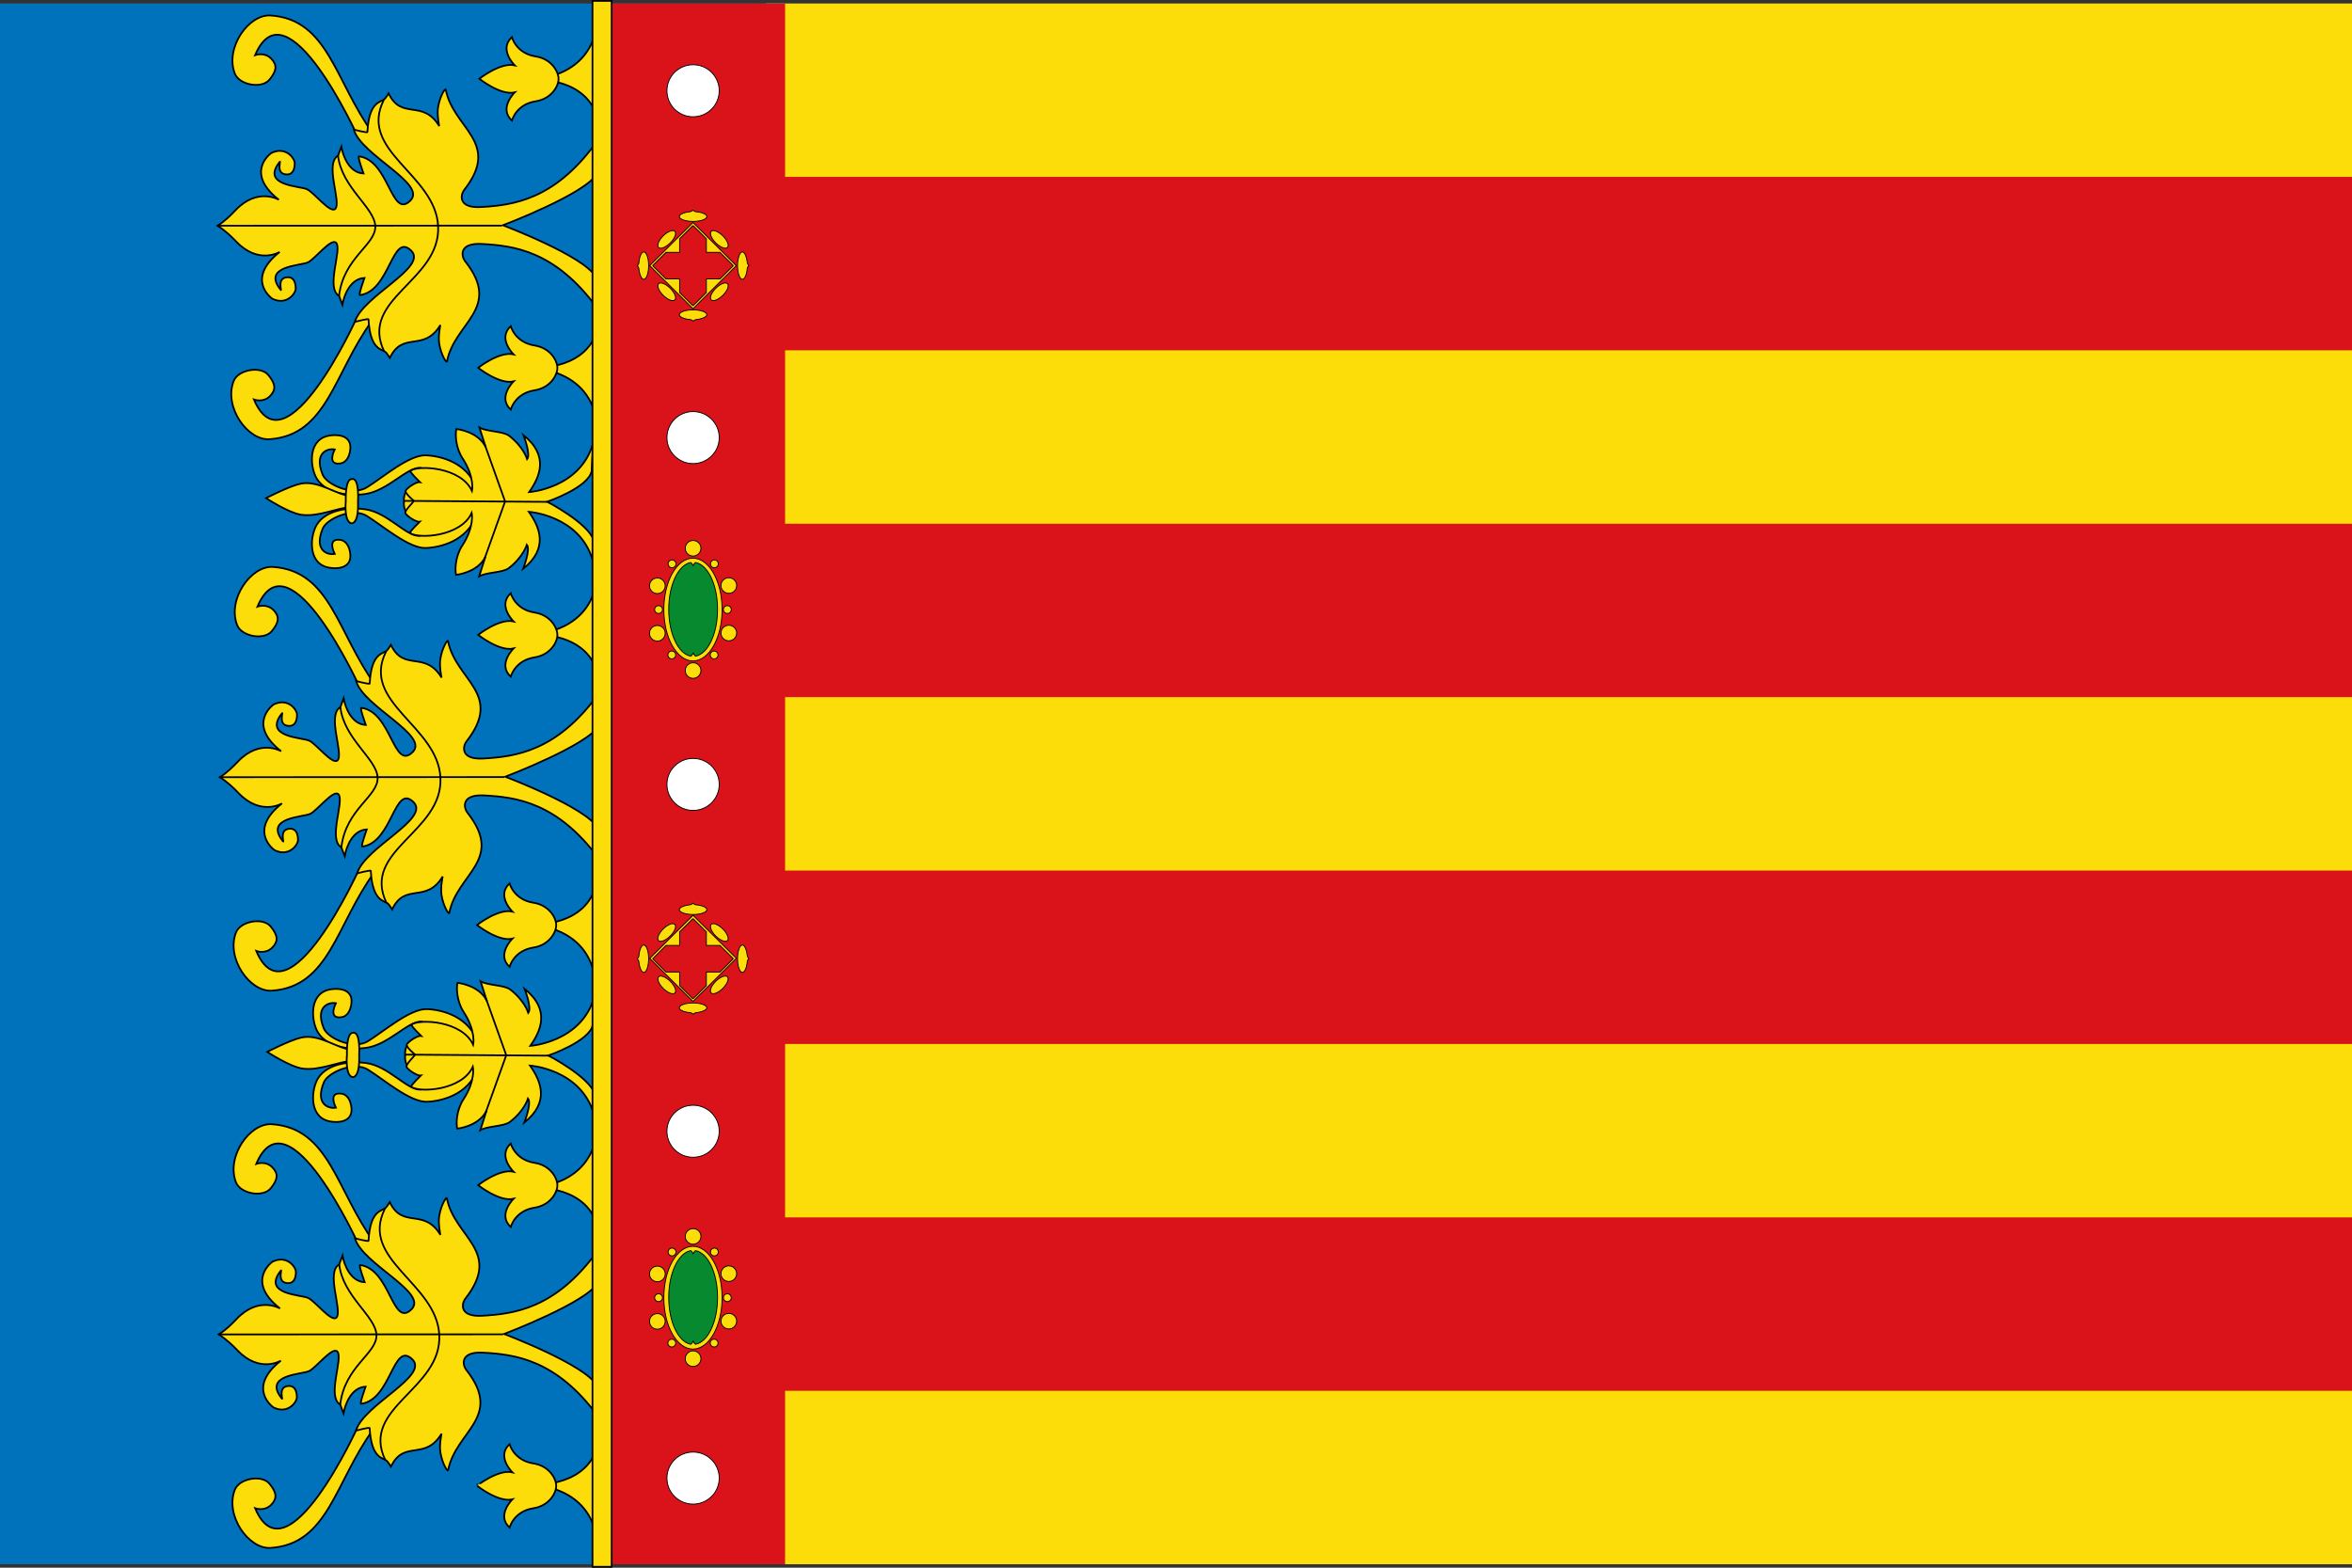
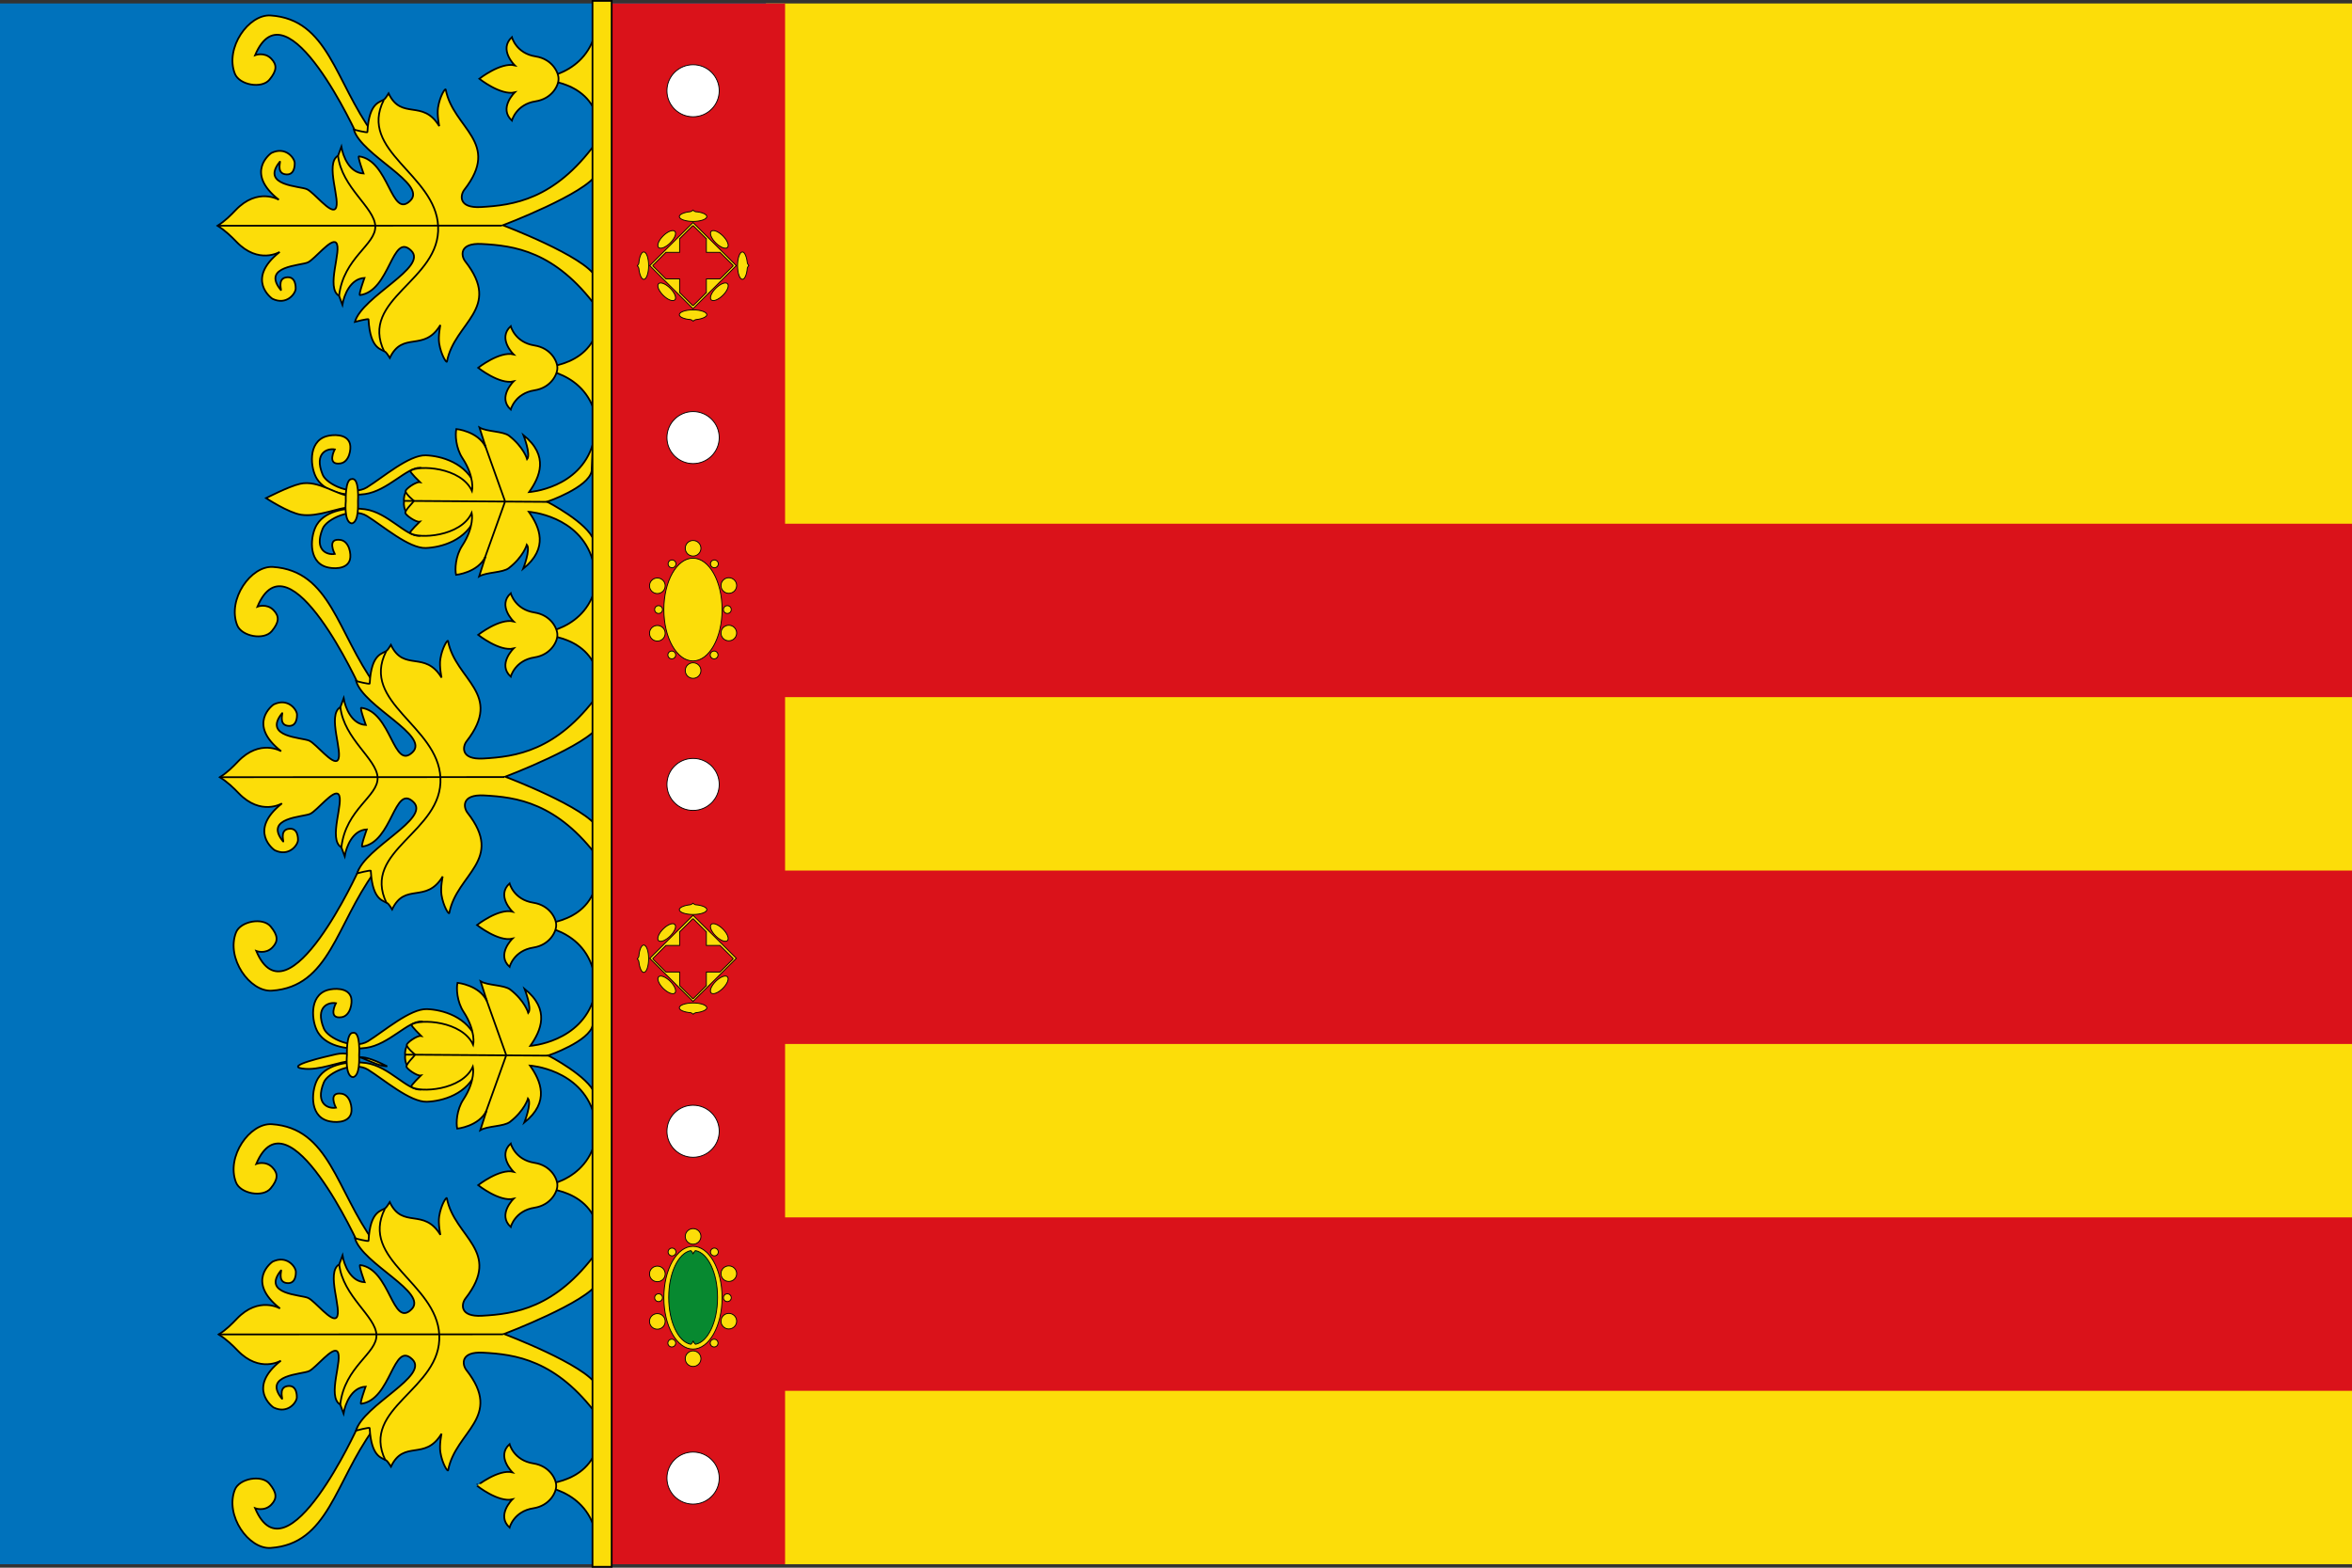
<svg xmlns="http://www.w3.org/2000/svg" version="1.1" id="senyera_coronada" x="0px" y="0px" width="675px" height="450px" viewBox="0 0 675 450" enable-background="new 0 0 675 450" xml:space="preserve">
  <rect x="0" y="0" width="675" height="450" fill="#333333" stroke="none" />
  <rect id="tafatà" y="0.996" fill="#0072BC" width="225" height="448.009" />
  <g id="senyera">
    <rect id="or" x="219.812" y="0.996" fill="#FCDD09" width="455.188" height="448.009" />
    <rect id="barra_3" x="219.812" y="249.889" fill="#DA121A" width="455.188" height="49.779" />
    <rect id="barra_2" x="219.812" y="349.447" fill="#DA121A" width="455.188" height="49.779" />
    <rect id="barra_1" x="219.812" y="150.332" fill="#DA121A" width="455.188" height="49.779" />
-     <rect id="barra_0" x="219.812" y="50.774" fill="#DA121A" width="455.188" height="49.779" />
  </g>
  <g id="corona">
    <rect id="rect3959" x="175.542" y="0.996" fill="#DA121A" width="49.766" height="448.009" />
    <g id="florons">
      <g id="g3981">
        <g>
          <g>
            <path id="path3989" fill="#FCDD09" stroke="#000000" stroke-width="0.5" d="M102.723,409.472c0,0-20.386,45.064-29.51,23.461       c0,0,2.643,1.02,4.621-0.997c1.774-1.818,1.587-3.514-0.504-6.038c-2.231-2.707-8.645-1.511-9.919,1.702       c-2.935,7.389,3.951,17.155,10.272,16.722c16.557-1.122,18.413-18.871,29.432-34.013       C107.779,409.394,102.723,409.472,102.723,409.472L102.723,409.472z" />
          </g>
        </g>
      </g>
      <path id="path3993" fill="#FCDD09" stroke="#000000" stroke-width="0.5" d="M103.056,357.55c0,0-20.386-45.063-29.51-23.46    c0,0,2.647-1.02,4.62,1.003c1.774,1.813,1.588,3.509-0.498,6.037c-2.238,2.703-8.65,1.512-9.926-1.705    c-2.929-7.389,3.952-17.15,10.272-16.722c16.557,1.122,18.414,18.871,29.432,34.013    C108.111,357.627,103.056,357.55,103.056,357.55L103.056,357.55L103.056,357.55z" />
      <path id="path3997" fill="#FCDD09" stroke="#000000" stroke-width="0.5" d="M171.576,368.152    c-2.944,5.643-26.906,14.762-26.906,14.762s23.449,8.857,26.614,14.831l0.293,8.727c-11.937-16.212-23.766-17.705-32.997-18.201    c-6.55-0.349-5.935,3.471-4.733,4.998c10.706,13.625-3.107,17.489-5.237,28.763c-0.108,0.564-1.715-1.915-2.226-5.173    c-0.343-2.149,0.331-5.318,0.331-5.318c-4.761,7.928-10.809,1.59-14.506,9.456c0,0-0.767-1.249-1.153-1.619    c-1.061-1.003-4.474-0.496-4.968-9.45c-0.019-0.311-3.907,0.715-3.907,0.715c2.16-7.41,21.076-15.649,16.152-20.451    c-5.558-5.43-5.993,11.608-14.697,12.766c-0.498,0.068,1.296-4.929,1.296-4.929c-4.06,0.225-5.867,4.929-6.341,7.7l-0.952-2.566    c-3.942-2.216,0.952-13.319-0.84-15.221c-1.398-1.482-6.052,4.623-8.078,5.616c-2.014,0.982-13.408,0.982-7.829,7.904    c0.444,0.554-1.138-3.092,1.495-3.573c2.91-0.531,2.808,2.878,2.804,3.214c-0.025,1.424-2.608,4.879-6.663,2.921    c-0.229-0.113-7.819-5.619,2.077-13.45c0,0-6.057,3.699-12.436-2.938c-1.363-1.419-3.198-3.214-5.402-4.589    c2.199-1.382,3.815-3.047,5.173-4.472c6.355-6.65,12.425-2.98,12.425-2.98c-9.929-7.792-2.354-13.328-2.124-13.44    c4.043-1.974,6.641,1.472,6.671,2.898c0.01,0.335,0.123,3.743-2.794,3.219c-2.631-0.472-1.064-4.123-1.51-3.564    c-5.553,6.943,5.847,6.903,7.859,7.877c2.032,0.982,6.71,7.096,8.102,5.609c1.784-1.906-3.149-13.018,0.782-15.244l0.948-2.571    c0.479,2.767,2.306,7.472,6.365,7.681c0,0-1.812-4.998-1.315-4.929c8.709,1.128,9.206,18.167,14.746,12.713    c4.904-4.822-14.043-12.989-16.23-20.388c0,0,3.893,1.011,3.907,0.699c0.465-8.959,3.878-8.462,4.934-9.469    c0.39-0.374,1.148-1.624,1.148-1.624c3.726,7.852,9.754,1.493,14.541,9.402c0,0-0.684-3.17-0.353-5.317    c0.504-3.259,2.096-5.746,2.209-5.181c2.172,11.263,15.995,15.084,5.343,28.743c-1.192,1.532-1.797,5.352,4.753,4.978    c9.226-0.526,21.051-2.06,32.93-18.316L171.576,368.152L171.576,368.152z" />
      <path id="path3999" fill="none" stroke="#000000" stroke-width="0.5" d="M97.639,403.162c1.294-11.02,10.608-14.604,10.398-19.99    c-0.215-5.391-9.627-11.024-10.687-20.231 M110.606,419.175c-7.35-15.219,16.239-20.291,15.464-35.992    c-0.743-14.914-22.975-21.51-15.606-36.207 M144.385,383.012l-81.62,0.03" />
      <path id="path4001" fill="#FCDD09" stroke="#000000" stroke-width="0.5" d="M136.951,298.875    c-2.583-7.135-10.139-9.066-14.423-9.211c-4.816-0.166-12.332,6.363-16.918,9.211c-4.084,2.527-11.503-0.792-12.675-3.652    c-2.618-6.402,1.51-7.631,3.467-7.262c0,0-2.426,4.617,1.617,4.024c2.549-0.374,3.169-4.128,2.754-5.639    c-0.83-2.99-5.055-2.659-6.754-2.158c-5.496,1.619-4.576,9.266-2.749,12.197c2.715,4.356,9.509,5.027,13.837,4.393    c6.55-0.952,11.932-7.715,15.844-7.548c1.036,0.044,2.096,3.632,1.079,3.816c-6.624,1.206-5.748,5.893-5.748,5.893v0.083    c0,0-0.876,4.647,5.748,5.853c1.017,0.186-0.303,3.855-1.333,3.899c-3.917,0.166-9.041-6.679-15.591-7.632    c-4.327-0.632-11.12,0.039-13.837,4.393c-1.827,2.931-2.745,10.579,2.749,12.197c1.7,0.502,5.925,0.831,6.754-2.157    c0.415-1.507-0.205-5.265-2.754-5.639c-4.043-0.594-1.617,4.024-1.617,4.024c-1.957,0.369-6.086-0.856-3.467-7.263    c1.172-2.859,8.591-6.179,12.675-3.652c4.586,2.85,12.102,9.378,16.918,9.212c4.284-0.151,11.839-2.075,14.423-9.212v-8.171h0.001    V298.875z" />
      <path id="path4005" fill="#FCDD09" stroke="#000000" stroke-width="0.5" d="M170.125,294.188    c-0.913,4.731-12.752,8.794-12.752,8.794s11.668,6.056,13.339,11.034l-0.293,5.727c-3.751-12.883-18.317-13.879-18.317-13.879    c3.062,4.356,5.813,10.394-1.627,16.369c0,0,2.179-5.562,1.061-6.908c0,0-1.002,3.486-5.187,6.717    c-1.745,1.346-6.38,1.123-8.504,2.368l1.812-5.663c-2.188,4.604-8.44,5.225-8.44,5.225c-0.361-1.571-0.176-5.396,1.748-8.337    c3.63-5.537,2.75-9.461,2.75-9.461c-3.126,6.908-15.376,7.53-17.691,5.785c-0.313-0.235,2.749-3.234,2.749-3.234    c-1.123,0.184-4.19-1.994-4.126-2.615c0.088-0.875,2.13-2.801,2.5-3.359c0,0-2.325-1.901-2.413-2.781    c-0.064-0.623,2.998-2.796,4.122-2.61c0,0-3.062-2.999-2.749-3.237c2.315-1.741,14.564-1.119,17.695,5.789    c0,0,0.874-3.923-2.749-9.461c-1.93-2.941-2.116-6.766-1.755-8.337c0,0,6.252,0.623,8.44,5.225l-1.812-5.662    c2.124,1.244,6.759,1.015,8.504,2.362c4.191,3.239,5.187,6.722,5.187,6.722c1.119-1.346-1.059-6.907-1.059-6.907    c7.438,5.973,4.689,12.007,1.627,16.362c0,0,14.564-0.993,18.315-13.873L170.125,294.188L170.125,294.188z" />
-       <path id="path4009" fill="#FCDD09" stroke="#000000" stroke-width="0.5" d="M101.199,304.518c-4,0.122-9.514,2.94-14.462,2.197    c-3.585-0.541-10.047-4.77-10.047-4.77s6.506-3.363,9.753-4.108c5.29-1.216,10.628,3.397,14.63,3.486    C101.873,301.34,102,304.495,101.199,304.518L101.199,304.518L101.199,304.518z" />
+       <path id="path4009" fill="#FCDD09" stroke="#000000" stroke-width="0.5" d="M101.199,304.518c-4,0.122-9.514,2.94-14.462,2.197    s6.506-3.363,9.753-4.108c5.29-1.216,10.628,3.397,14.63,3.486    C101.873,301.34,102,304.495,101.199,304.518L101.199,304.518L101.199,304.518z" />
      <path id="path4013" fill="#FCDD09" stroke="#000000" stroke-width="0.5" d="M101.301,296.467c2.228-0.496,1.774,6.35,1.774,6.35    c0,0.949,0.289,5.975-1.774,6.389c-2.354-0.292-1.73-6.431-1.73-6.431S99.324,296.386,101.301,296.467L101.301,296.467    L101.301,296.467z" />
      <path id="path4015" fill="#FCDD09" stroke="#000000" stroke-width="0.5" d="M116.242,302.73l41.385,0.291 M139.37,319.408    l5.92-16.509 M145.288,302.9l-5.793-16.222" />
      <path id="path4017" fill="#FCDD09" stroke="#000000" stroke-width="0.5" d="M103.056,249.513c0,0-20.386,45.069-29.51,23.465    c0,0,2.647,1.017,4.62-1.001c1.774-1.813,1.588-3.51-0.498-6.038c-2.238-2.703-8.65-1.512-9.926,1.705    c-2.929,7.39,3.952,17.152,10.272,16.724c16.557-1.123,18.414-18.871,29.432-34.013    C108.111,249.441,103.056,249.513,103.056,249.513L103.056,249.513L103.056,249.513z" />
      <path id="path4021" fill="#FCDD09" stroke="#000000" stroke-width="0.5" d="M103.392,197.597c0,0-20.39-45.069-29.509-23.465    c0,0,2.641-1.017,4.615,1.001c1.774,1.818,1.592,3.51-0.498,6.039c-2.238,2.703-8.65,1.512-9.926-1.705    c-2.93-7.39,3.951-17.15,10.272-16.724c16.557,1.124,18.413,18.871,29.432,34.013C108.443,197.67,103.392,197.597,103.392,197.597    L103.392,197.597L103.392,197.597z" />
      <path id="path4025" fill="#FCDD09" stroke="#000000" stroke-width="0.5" d="M171.907,208.194    c-2.944,5.643-26.903,14.763-26.903,14.763s23.444,8.857,26.61,14.831l0.293,8.732c-11.937-16.213-23.767-17.71-32.999-18.201    c-6.55-0.35-5.93,3.471-4.733,4.997c10.707,13.622-3.105,17.491-5.235,28.764c-0.108,0.564-1.71-1.915-2.228-5.179    c-0.341-2.142,0.333-5.312,0.333-5.312c-4.763,7.923-10.809,1.584-14.506,9.456c0,0-0.763-1.249-1.153-1.619    c-1.056-1.003-4.474-0.497-4.968-9.45c-0.02-0.311-3.902,0.709-3.902,0.709c2.155-7.409,21.069-15.642,16.152-20.451    c-5.563-5.43-5.998,11.608-14.702,12.771c-0.498,0.068,1.294-4.929,1.294-4.929c-4.059,0.218-5.861,4.929-6.335,7.695    l-0.958-2.561c-3.941-2.217,0.953-13.321-0.84-15.226c-1.397-1.477-6.052,4.628-8.078,5.616    c-2.012,0.982-13.406,0.982-7.828,7.908c0.444,0.556-1.134-3.091,1.495-3.573c2.91-0.534,2.813,2.879,2.803,3.214    c-0.024,1.42-2.608,4.875-6.663,2.916c-0.23-0.108-7.819-5.619,2.076-13.451c0,0-6.057,3.701-12.435-2.93    c-1.363-1.42-3.199-3.219-5.402-4.589c2.198-1.387,3.813-3.048,5.172-4.472c6.355-6.655,12.426-2.98,12.426-2.98    c-9.931-7.792-2.355-13.329-2.125-13.441c4.043-1.973,6.642,1.473,6.671,2.894c0.01,0.335,0.123,3.747-2.793,3.224    c-2.631-0.472-1.061-4.123-1.51-3.569c-5.553,6.947,5.847,6.903,7.858,7.881c2.032,0.982,6.71,7.096,8.103,5.611    c1.782-1.906-3.151-13.023,0.782-15.249l0.948-2.566c0.483,2.762,2.309,7.466,6.364,7.676c0,0-1.812-4.998-1.309-4.929    c8.704,1.132,9.203,18.166,14.742,12.717c4.903-4.827-14.043-12.994-16.225-20.393c0,0,3.892,1.011,3.907,0.699    c0.459-8.959,3.878-8.462,4.933-9.469c0.386-0.369,1.143-1.624,1.143-1.624c3.727,7.852,9.754,1.492,14.541,9.402    c0,0-0.684-3.17-0.351-5.313c0.503-3.262,2.101-5.745,2.208-5.183c2.172,11.259,15.995,15.081,5.343,28.744    c-1.192,1.527-1.797,5.347,4.753,4.978c9.231-0.526,21.051-2.066,32.93-18.322L171.907,208.194L171.907,208.194z" />
      <path id="path4027" fill="none" stroke="#000000" stroke-width="0.5" d="M97.97,243.205c1.294-11.017,10.614-14.599,10.4-19.99    c-0.215-5.391-9.628-11.02-10.687-20.232 M110.938,259.222c-7.35-15.221,16.24-20.291,15.464-35.992    c-0.737-14.914-22.975-21.51-15.605-36.207 M144.723,223.059l-81.625,0.03" />
-       <path id="path4029" fill="#FCDD09" stroke="#000000" stroke-width="0.5" d="M102.39,91.219c0,0-20.385,45.069-29.509,23.465    c0,0,2.641,1.017,4.62-1.001c1.774-1.813,1.588-3.51-0.503-6.039c-2.236-2.703-8.65-1.512-9.926,1.705    c-2.93,7.39,3.956,17.15,10.277,16.724c16.557-1.124,18.409-18.871,29.427-34.013C107.441,91.145,102.39,91.219,102.39,91.219    L102.39,91.219L102.39,91.219z" />
      <g id="g4033">
        <g>
          <g>
            <path id="path4041" fill="#FCDD09" stroke="#000000" stroke-width="0.5" d="M102.723,39.3c0,0-20.386-45.069-29.51-23.465       c0,0,2.643-1.017,4.621,1.001c1.774,1.813,1.587,3.51-0.504,6.039c-2.231,2.703-8.645,1.512-9.919-1.705       c-2.935-7.39,3.951-17.152,10.272-16.724C94.24,5.57,96.096,23.317,107.114,38.459C107.779,39.374,102.723,39.3,102.723,39.3       L102.723,39.3L102.723,39.3z" />
          </g>
        </g>
      </g>
      <path id="path4045" fill="#FCDD09" stroke="#000000" stroke-width="0.5" d="M171.239,49.899    c-2.94,5.643-26.903,14.763-26.903,14.763s23.444,8.857,26.614,14.831l0.294,8.732c-11.942-16.218-23.767-17.71-32.997-18.201    c-6.555-0.35-5.935,3.471-4.733,4.992c10.706,13.626-3.105,17.496-5.24,28.768c-0.103,0.561-1.711-1.915-2.228-5.176    c-0.336-2.142,0.333-5.312,0.333-5.312c-4.758,7.923-10.805,1.584-14.502,9.449c0,0-0.767-1.244-1.153-1.618    c-1.059-1.003-4.474-0.497-4.967-9.45c-0.02-0.306-3.907,0.714-3.907,0.714c2.159-7.409,21.074-15.642,16.152-20.451    c-5.559-5.431-5.993,11.608-14.697,12.77c-0.499,0.064,1.294-4.934,1.294-4.934c-4.059,0.225-5.866,4.934-6.34,7.701l-0.953-2.567    c-3.941-2.211,0.948-13.319-0.84-15.219c-1.397-1.482-6.052,4.623-8.083,5.616c-2.006,0.982-13.406,0.982-7.824,7.903    c0.445,0.556-1.138-3.091,1.491-3.573c2.915-0.531,2.813,2.879,2.808,3.214c-0.025,1.425-2.608,4.88-6.661,2.923    c-0.235-0.112-7.824-5.621,2.075-13.451c0,0-6.062,3.701-12.435-2.935c-1.363-1.42-3.199-3.214-5.408-4.59    c2.204-1.38,3.815-3.047,5.178-4.471c6.355-6.65,12.421-2.98,12.421-2.98c-9.926-7.793-2.354-13.329-2.126-13.441    c4.05-1.974,6.647,1.473,6.678,2.898c0.01,0.336,0.123,3.743-2.793,3.219c-2.633-0.472-1.066-4.117-1.51-3.563    c-5.554,6.942,5.842,6.903,7.858,7.874c2.032,0.982,6.71,7.096,8.098,5.611c1.787-1.906-3.146-13.018,0.785-15.249l0.948-2.566    c0.479,2.766,2.305,7.471,6.365,7.676c0,0-1.812-4.993-1.315-4.924c8.709,1.128,9.208,18.161,14.746,12.712    c4.904-4.826-14.042-12.993-16.229-20.392c0,0,3.892,1.011,3.907,0.699c0.464-8.959,3.877-8.463,4.933-9.469    c0.391-0.369,1.148-1.624,1.148-1.624c3.727,7.852,9.754,1.492,14.541,9.402c0,0-0.684-3.17-0.351-5.313    c0.503-3.263,2.096-5.745,2.208-5.181c2.175,11.259,15.995,15.079,5.344,28.744c-1.192,1.526-1.798,5.352,4.753,4.978    c9.226-0.526,21.051-2.066,32.93-18.322L171.239,49.899L171.239,49.899z" />
      <path id="path4047" fill="none" stroke="#000000" stroke-width="0.5" d="M97.306,84.908c1.289-11.015,10.608-14.603,10.398-19.989    c-0.219-5.391-9.627-11.025-10.691-20.232 M110.274,100.922c-7.35-15.215,16.239-20.286,15.464-35.992    c-0.743-14.915-22.98-21.505-15.604-36.202 M144.054,64.764l-81.626,0.029" />
      <path id="path4049" fill="#FCDD09" stroke="#000000" stroke-width="0.5" d="M136.614,139.914    c-2.583-7.137-10.139-9.063-14.418-9.213c-4.815-0.164-12.332,6.365-16.923,9.213c-4.079,2.527-11.497-0.788-12.67-3.652    c-2.618-6.402,1.505-7.632,3.463-7.258c0,0-2.423,4.613,1.622,4.021c2.549-0.369,3.169-4.128,2.749-5.639    c-0.825-2.989-5.05-2.658-6.75-2.157c-5.494,1.619-4.576,9.265-2.749,12.197c2.715,4.356,9.51,5.027,13.838,4.393    c6.544-0.954,11.932-7.71,15.843-7.544c1.037,0.045,2.096,3.627,1.076,3.812c-6.624,1.206-5.745,5.892-5.745,5.892v0.089    c0,0-0.879,4.642,5.745,5.848c1.021,0.185-0.298,3.854-1.335,3.899c-3.911,0.164-9.04-6.68-15.584-7.632    c-4.327-0.633-11.123,0.044-13.838,4.399c-1.827,2.93-2.744,10.579,2.749,12.192c1.701,0.501,5.926,0.831,6.75-2.153    c0.42-1.511-0.2-5.269-2.749-5.643c-4.045-0.587-1.622,4.026-1.622,4.026c-1.96,0.373-6.082-0.856-3.463-7.258    c1.173-2.864,8.591-6.184,12.67-3.652c4.591,2.844,12.108,9.377,16.923,9.207c4.279-0.151,11.834-2.076,14.418-9.207V139.914    L136.614,139.914z" />
      <path id="path4053" fill="#FCDD09" stroke="#000000" stroke-width="0.5" d="M169.793,135.232    c-0.919,4.725-12.753,8.793-12.753,8.793s11.668,6.054,13.339,11.03l-0.293,5.726c-3.751-12.881-18.32-13.878-18.32-13.878    c3.062,4.356,5.817,10.393-1.622,16.367c0,0,2.179-5.557,1.059-6.908c0,0-1.001,3.486-5.187,6.719    c-1.745,1.352-6.38,1.122-8.504,2.367l1.812-5.663c-2.189,4.605-8.44,5.226-8.44,5.226c-0.361-1.571-0.175-5.396,1.75-8.339    c3.623-5.537,2.749-9.459,2.749-9.459c-3.126,6.908-15.381,7.53-17.69,5.789c-0.318-0.237,2.749-3.237,2.749-3.237    c-1.124,0.19-4.191-1.994-4.127-2.615c0.088-0.875,2.124-2.796,2.5-3.359c0,0-2.329-1.901-2.418-2.782    c-0.058-0.623,3.004-2.796,4.127-2.609c0,0-3.062-2.999-2.749-3.239c2.311-1.739,14.564-1.118,17.695,5.79    c0,0,0.876-3.924-2.754-9.461c-1.925-2.94-2.11-6.766-1.748-8.336c0,0,6.252,0.623,8.44,5.225l-1.812-5.663    c2.124,1.244,6.759,1.017,8.502,2.364c4.186,3.237,5.188,6.722,5.188,6.722c1.118-1.346-1.061-6.908-1.061-6.908    c7.438,5.975,4.689,12.008,1.627,16.364c0,0,14.564-0.992,18.315-13.874L169.793,135.232L169.793,135.232z" />
      <path id="path4057" fill="#FCDD09" stroke="#000000" stroke-width="0.5" d="M100.868,145.557    c-4.001,0.121-9.515,2.94-14.463,2.196c-3.585-0.54-10.047-4.768-10.047-4.768s6.501-3.358,9.754-4.107    c5.289-1.216,10.628,3.402,14.628,3.485C101.541,142.378,101.668,145.533,100.868,145.557L100.868,145.557L100.868,145.557z" />
      <path id="path4061" fill="#FCDD09" stroke="#000000" stroke-width="0.5" d="M100.971,137.512c2.226-0.501,1.769,6.345,1.769,6.345    c0,0.952,0.293,5.973-1.769,6.387c-2.355-0.286-1.73-6.426-1.73-6.426S98.987,137.43,100.971,137.512L100.971,137.512    L100.971,137.512z" />
      <path id="path4063" fill="#FCDD09" stroke="#000000" stroke-width="0.5" d="M115.911,143.772l41.383,0.287 M139.037,160.447    l5.92-16.509 M144.957,143.938l-5.793-16.222" />
      <path id="path4065" fill="#FCDD09" stroke="#000000" stroke-width="0.5" d="M171.044,350.691    c-4.064-10.953-18.947-9.772-18.947-9.772s14.82,0.127,18.57-12.756L171.044,350.691z" />
      <path id="path4069" fill="#FCDD09" stroke="#000000" stroke-width="0.5" d="M171.044,416.395    c-4.064,10.951-18.947,9.77-18.947,9.77s14.82-0.126,18.57,12.756L171.044,416.395z" />
      <path id="path4073" fill="#FCDD09" stroke="#000000" stroke-width="0.5" d="M136.897,426.476c0,0,6.096,4.851,10.154,3.919    c0,0-4.689,4.545-0.81,8.089c0,0,1.192-4.667,6.813-5.538c4.728-0.729,6.641-4.609,6.565-6.47v0.064    c0.078-1.862-1.837-5.74-6.565-6.47c-5.627-0.875-6.813-5.537-6.813-5.537c-3.873,3.543,0.81,8.089,0.81,8.089    C142.993,421.684,136.897,426.478,136.897,426.476L136.897,426.476L136.897,426.476z" />
      <path id="path4077" fill="#FCDD09" stroke="#000000" stroke-width="0.5" d="M170.54,255.61    c-4.064,10.953-18.941,9.772-18.941,9.772s14.813-0.127,18.564,12.756L170.54,255.61z" />
      <path id="path4081" fill="#FCDD09" stroke="#000000" stroke-width="0.5" d="M171.044,191.893    c-4.064-10.953-18.947-9.77-18.947-9.77s14.82,0.126,18.57-12.751L171.044,191.893z" />
      <path id="path4085" fill="#FCDD09" stroke="#000000" stroke-width="0.5" d="M171.044,95.822    c-4.064,10.953-18.947,9.767-18.947,9.767s14.82-0.122,18.57,12.756L171.044,95.822z" />
      <path id="path4089" fill="#FCDD09" stroke="#000000" stroke-width="0.5" d="M171.044,32.602    c-4.064-10.953-18.947-9.77-18.947-9.77s14.82,0.126,18.57-12.751L171.044,32.602z" />
      <g id="rect4093">
        <rect x="170.041" y="0.249" fill="#FCDD09" width="5.502" height="449.502" />
        <g>
          <path d="M175.293,0.498v449.004h-5.002V0.498H175.293 M175.793,0h-0.5h-5.002h-0.5v0.498v449.004V450h0.5h5.002h0.5v-0.498      V0.498V0L175.793,0z" />
        </g>
      </g>
      <path id="path4105" fill="#FCDD09" stroke="#000000" stroke-width="0.5" d="M137.23,340.195c0,0,6.096,4.851,10.159,3.919    c0,0-4.689,4.545-0.812,8.089c0,0,1.187-4.667,6.813-5.538c4.724-0.729,6.637-4.608,6.564-6.47v0.064    c0.074-1.862-1.841-5.74-6.564-6.475c-5.627-0.87-6.813-5.537-6.813-5.537c-3.877,3.548,0.812,8.089,0.812,8.089    C143.326,335.402,137.23,340.195,137.23,340.195L137.23,340.195L137.23,340.195z" />
      <path id="path4109" fill="#FCDD09" stroke="#000000" stroke-width="0.5" d="M136.897,265.527c0,0,6.096,4.851,10.159,3.919    c0,0-4.689,4.545-0.815,8.089c0,0,1.192-4.667,6.818-5.538c4.723-0.729,6.636-4.609,6.56-6.47v0.064    c0.078-1.862-1.837-5.74-6.56-6.47c-5.627-0.875-6.818-5.542-6.818-5.542c-3.873,3.548,0.815,8.089,0.815,8.089    C142.993,260.735,136.897,265.527,136.897,265.527L136.897,265.527L136.897,265.527z" />
      <path id="path4113" fill="#FCDD09" stroke="#000000" stroke-width="0.5" d="M137.23,182.231c0,0,6.096,4.85,10.159,3.918    c0,0-4.689,4.545-0.812,8.089c0,0,1.187-4.667,6.813-5.537c4.724-0.729,6.637-4.609,6.564-6.47v0.063    c0.074-1.862-1.841-5.74-6.564-6.475c-5.627-0.87-6.813-5.537-6.813-5.537c-3.877,3.549,0.812,8.089,0.812,8.089    C143.326,177.437,137.23,182.231,137.23,182.231L137.23,182.231L137.23,182.231z" />
      <path id="path4117" fill="#FCDD09" stroke="#000000" stroke-width="0.5" d="M137.23,105.569c0,0,6.096,4.85,10.159,3.918    c0,0-4.689,4.546-0.812,8.089c0,0,1.187-4.667,6.813-5.537c4.724-0.729,6.637-4.609,6.564-6.47v0.064    c0.074-1.862-1.841-5.74-6.564-6.47c-5.627-0.876-6.813-5.538-6.813-5.538c-3.877,3.544,0.812,8.089,0.812,8.089    C143.326,100.775,137.23,105.569,137.23,105.569L137.23,105.569L137.23,105.569z" />
      <path id="path4121" fill="#FCDD09" stroke="#000000" stroke-width="0.5" d="M137.562,22.604c0,0,6.096,4.855,10.159,3.923    c0,0-4.689,4.541-0.81,8.089c0,0,1.187-4.667,6.813-5.537c4.723-0.734,6.644-4.609,6.565-6.47v0.059    c0.074-1.862-1.842-5.74-6.565-6.47c-5.627-0.871-6.813-5.538-6.813-5.538c-3.878,3.544,0.81,8.089,0.81,8.089    C143.657,17.814,137.562,22.604,137.562,22.604L137.562,22.604L137.562,22.604z" />
    </g>
    <g id="perles">
      <path id="path3961" fill="#FFFFFF" stroke="#000000" stroke-width="0.25" stroke-miterlimit="10" d="M206.41,424.279    c0,4.122-3.356,7.467-7.502,7.467c-4.142,0-7.502-3.346-7.502-7.467c0-4.128,3.359-7.467,7.502-7.467    C203.054,416.813,206.41,420.152,206.41,424.279L206.41,424.279z" />
      <path id="path3965" fill="#FFFFFF" stroke="#000000" stroke-width="0.25" stroke-miterlimit="10" d="M206.41,324.722    c0,4.122-3.356,7.467-7.502,7.467c-4.142,0-7.502-3.346-7.502-7.467c0-4.123,3.359-7.467,7.502-7.467    C203.054,317.256,206.41,320.6,206.41,324.722L206.41,324.722z" />
      <path id="path3969" fill="#FFFFFF" stroke="#000000" stroke-width="0.25" stroke-miterlimit="10" d="M206.41,225.165    c0,4.122-3.356,7.466-7.502,7.466c-4.142,0-7.502-3.346-7.502-7.466c0-4.123,3.359-7.466,7.502-7.466    C203.054,217.697,206.41,221.043,206.41,225.165L206.41,225.165z" />
      <path id="path3973" fill="#FFFFFF" stroke="#000000" stroke-width="0.25" stroke-miterlimit="10" d="M206.41,125.608    c0,4.122-3.356,7.466-7.502,7.466c-4.142,0-7.502-3.346-7.502-7.466c0-4.123,3.359-7.466,7.502-7.466    C203.054,118.14,206.41,121.485,206.41,125.608L206.41,125.608z" />
      <path id="path3977" fill="#FFFFFF" stroke="#000000" stroke-width="0.25" stroke-miterlimit="10" d="M206.41,26.05    c0,4.127-3.356,7.466-7.502,7.466c-4.142,0-7.502-3.341-7.502-7.466c0-4.123,3.359-7.466,7.502-7.466    C203.054,18.582,206.41,21.927,206.41,26.05L206.41,26.05z" />
      <g>
        <polygon id="polygon4165" fill="#FCDD09" stroke="#000000" stroke-width="0.25" stroke-miterlimit="10" points="186.463,76.25      198.882,63.884 211.299,76.25 198.882,88.613    " />
        <polygon id="polygon4169" fill="#DA121A" stroke="#000000" stroke-width="0.25" stroke-miterlimit="10" points="187.376,76.339      191.122,80.067 195.044,80.067 195.044,83.971 198.795,87.699 198.966,87.699 202.717,83.971 202.717,80.067 206.639,80.067      210.385,76.339 210.385,76.163 206.639,72.435 202.717,72.435 202.717,68.531 198.966,64.798 198.795,64.798 195.044,68.531      195.044,72.435 191.122,72.435 187.376,76.163    " />
        <path id="path4173" fill="#FCDD09" stroke="#000000" stroke-width="0.25" stroke-miterlimit="10" d="M193.667,66.397     c0.563,0.561-0.029,2.052-1.318,3.335c-1.291,1.278-2.784,1.867-3.346,1.308c-0.562-0.56,0.034-2.048,1.32-3.331     C191.611,66.432,193.105,65.842,193.667,66.397L193.667,66.397L193.667,66.397z" />
        <path id="path4177" fill="#FCDD09" stroke="#000000" stroke-width="0.25" stroke-miterlimit="10" d="M204.114,66.397     c-0.562,0.561,0.029,2.052,1.318,3.335c1.291,1.278,2.784,1.867,3.346,1.308c0.562-0.56-0.029-2.048-1.318-3.331     C206.17,66.432,204.671,65.842,204.114,66.397L204.114,66.397z" />
        <path id="path4181" fill="#FCDD09" stroke="#000000" stroke-width="0.25" stroke-miterlimit="10" d="M204.114,86.076     c-0.562-0.555,0.029-2.048,1.318-3.331c1.291-1.283,2.789-1.872,3.346-1.316c0.562,0.56-0.029,2.05-1.318,3.334     C206.17,86.048,204.671,86.634,204.114,86.076L204.114,86.076z" />
        <path id="path4185" fill="#FCDD09" stroke="#000000" stroke-width="0.25" stroke-miterlimit="10" d="M193.672,86.081     c-0.562,0.56-2.06-0.03-3.349-1.318c-1.286-1.283-1.876-2.776-1.32-3.331c0.562-0.555,2.061,0.035,3.346,1.318     C193.638,84.034,194.229,85.527,193.672,86.081L193.672,86.081z" />
        <path id="path4189" fill="#FCDD09" stroke="#000000" stroke-width="0.25" stroke-miterlimit="10" d="M194.956,62.159     c0-0.641,1.446-1.23,3.111-1.39c0.336-0.034,0.815-0.447,0.815-0.447s0.484,0.422,0.743,0.447     c1.797,0.131,3.233,0.719,3.233,1.39c0,0.773-1.768,1.395-3.951,1.395C196.73,63.554,194.956,62.931,194.956,62.159     L194.956,62.159z" />
        <path id="path4193" fill="#FCDD09" stroke="#000000" stroke-width="0.25" stroke-miterlimit="10" d="M202.86,90.344     c0,0.636-1.441,1.23-3.111,1.395c-0.338,0.029-0.817,0.442-0.817,0.442s-0.483-0.423-0.738-0.442     c-1.802-0.137-3.237-0.724-3.237-1.395c0-0.773,1.773-1.395,3.956-1.395C201.091,88.949,202.86,89.572,202.86,90.344     L202.86,90.344z" />
        <path id="path4197" fill="#FCDD09" stroke="#000000" stroke-width="0.25" stroke-miterlimit="10" d="M184.749,80.189     c-0.645,0-1.237-1.444-1.398-3.101c-0.034-0.335-0.444-0.811-0.444-0.811s0.425-0.477,0.444-0.734     c0.128-1.793,0.719-3.224,1.398-3.224c0.777,0,1.402,1.764,1.402,3.933C186.15,78.423,185.525,80.189,184.749,80.189     L184.749,80.189L184.749,80.189z" />
        <path id="path4201" fill="#FCDD09" stroke="#000000" stroke-width="0.25" stroke-miterlimit="10" d="M213.067,72.318     c0.645,0,1.236,1.44,1.402,3.097c0.034,0.335,0.445,0.811,0.445,0.811s-0.425,0.477-0.445,0.734     c-0.131,1.793-0.723,3.224-1.402,3.224c-0.772,0-1.397-1.759-1.397-3.934C211.671,74.078,212.295,72.318,213.067,72.318     L213.067,72.318L213.067,72.318z" />
      </g>
      <g>
        <path id="path4205" fill="#FCDD09" stroke="#000000" stroke-width="0.25" stroke-miterlimit="10" d="M196.661,192.478     c0,1.235,1.007,2.236,2.248,2.236s2.253-1.003,2.253-2.236c0-1.239-1.012-2.236-2.253-2.236     C197.668,190.241,196.661,191.238,196.661,192.478L196.661,192.478z" />
        <path id="path4209" fill="#FCDD09" stroke="#000000" stroke-width="0.25" stroke-miterlimit="10" d="M196.661,157.38     c0,1.235,1.007,2.236,2.248,2.236s2.253-1.003,2.253-2.236s-1.012-2.236-2.253-2.236     C197.668,155.143,196.661,156.146,196.661,157.38L196.661,157.38z" />
        <path id="path4213" fill="#FCDD09" stroke="#000000" stroke-width="0.25" stroke-miterlimit="10" d="M207.236,174.976     c0,8.148-3.741,14.749-8.357,14.749c-4.615,0-8.361-6.602-8.361-14.749c0-8.147,3.746-14.752,8.361-14.752     C203.494,160.224,207.236,166.831,207.236,174.976L207.236,174.976z" />
-         <path id="path4217" fill="#078930" stroke="#000000" stroke-width="0.25" stroke-miterlimit="10" d="M205.926,174.836     c0-6.962-2.754-12.683-6.286-13.368c-0.235-0.049-0.733,0.875-0.733,0.875s-0.469-0.919-0.709-0.875     c-3.526,0.699-6.276,6.416-6.276,13.368c0,0.02,0,0.044,0,0.069c0,0.029,0,0.049,0,0.073c0,6.962,2.754,12.684,6.286,13.369     c0.24,0.044,0.738-0.875,0.738-0.875s0.469,0.919,0.708,0.87c3.527-0.695,6.272-6.413,6.272-13.364c0-0.024,0-0.044,0-0.073     C205.926,174.879,205.926,174.856,205.926,174.836L205.926,174.836L205.926,174.836z" />
        <path id="path4221" fill="#FCDD09" stroke="#000000" stroke-width="0.25" stroke-miterlimit="10" d="M209.867,174.976     c0-0.617-0.503-1.122-1.123-1.122s-1.124,0.501-1.124,1.122c0,0.619,0.504,1.118,1.124,1.118     C209.365,176.096,209.867,175.596,209.867,174.976L209.867,174.976z" />
        <path id="path4225" fill="#FCDD09" stroke="#000000" stroke-width="0.25" stroke-miterlimit="10" d="M190.13,174.976     c0-0.617-0.503-1.122-1.128-1.122c-0.62,0-1.124,0.501-1.124,1.122c0,0.619,0.504,1.118,1.124,1.118     C189.627,176.096,190.13,175.596,190.13,174.976L190.13,174.976z" />
        <path id="path4229" fill="#FCDD09" stroke="#000000" stroke-width="0.25" stroke-miterlimit="10" d="M206.073,188.004     c0-0.623-0.503-1.122-1.123-1.122s-1.124,0.501-1.124,1.122c0,0.617,0.504,1.118,1.124,1.118     C205.57,189.124,206.073,188.623,206.073,188.004L206.073,188.004z" />
        <path id="path4233" fill="#FCDD09" stroke="#000000" stroke-width="0.25" stroke-miterlimit="10" d="M193.92,188.004     c0-0.623-0.503-1.122-1.123-1.122s-1.123,0.501-1.123,1.122c0,0.617,0.503,1.118,1.123,1.118     C193.418,189.124,193.92,188.623,193.92,188.004L193.92,188.004z" />
        <path id="path4237" fill="#FCDD09" stroke="#000000" stroke-width="0.25" stroke-miterlimit="10" d="M190.902,181.783     c0-1.239-1.006-2.241-2.246-2.241c-1.247,0-2.253,1.003-2.253,2.241c0,1.235,1.006,2.236,2.253,2.236     C189.896,184.019,190.902,183.017,190.902,181.783L190.902,181.783z" />
        <path id="path4241" fill="#FCDD09" stroke="#000000" stroke-width="0.25" stroke-miterlimit="10" d="M211.412,181.71     c0-1.236-1.007-2.236-2.248-2.236s-2.248,1.001-2.248,2.236c0,1.235,1.007,2.235,2.248,2.235S211.412,182.945,211.412,181.71     L211.412,181.71z" />
        <path id="path4245" fill="#FCDD09" stroke="#000000" stroke-width="0.25" stroke-miterlimit="10" d="M191.742,161.853     c0,0.623,0.504,1.122,1.129,1.122c0.62,0,1.123-0.501,1.123-1.122c0-0.619-0.503-1.119-1.123-1.119     C192.246,160.735,191.742,161.234,191.742,161.853L191.742,161.853z" />
        <path id="path4249" fill="#FCDD09" stroke="#000000" stroke-width="0.25" stroke-miterlimit="10" d="M203.894,161.853     c0,0.623,0.503,1.122,1.123,1.122c0.625,0,1.129-0.501,1.129-1.122c0-0.619-0.504-1.119-1.129-1.119     C204.397,160.735,203.894,161.234,203.894,161.853L203.894,161.853z" />
        <path id="path4253" fill="#FCDD09" stroke="#000000" stroke-width="0.25" stroke-miterlimit="10" d="M206.918,168.074     c0,1.239,1.007,2.24,2.248,2.24s2.248-1.001,2.248-2.24c0-1.236-1.007-2.236-2.248-2.236S206.918,166.839,206.918,168.074     L206.918,168.074z" />
        <path id="path4257" fill="#FCDD09" stroke="#000000" stroke-width="0.25" stroke-miterlimit="10" d="M186.404,168.147     c0,1.235,1.006,2.236,2.253,2.236c1.241,0,2.246-1.003,2.246-2.236c0-1.235-1.006-2.236-2.246-2.236     C187.41,165.911,186.404,166.912,186.404,168.147L186.404,168.147z" />
      </g>
      <g>
        <path id="path4261" fill="#FCDD09" stroke="#000000" stroke-width="0.25" d="M196.661,390c0,1.24,1.007,2.241,2.248,2.241     s2.253-1.003,2.253-2.241c0-1.234-1.012-2.236-2.253-2.236C197.668,387.764,196.661,388.765,196.661,390L196.661,390z" />
        <path id="path4265" fill="#FCDD09" stroke="#000000" stroke-width="0.25" d="M196.661,354.907c0,1.234,1.007,2.236,2.248,2.236     s2.253-1.003,2.253-2.236c0-1.24-1.012-2.236-2.253-2.236C197.668,352.671,196.661,353.668,196.661,354.907L196.661,354.907z" />
        <path id="path4269" fill="#FCDD09" stroke="#000000" stroke-width="0.25" d="M207.236,372.5c0,8.148-3.741,14.752-8.357,14.752     c-4.615,0-8.361-6.606-8.361-14.752c0-8.147,3.746-14.749,8.361-14.749C203.494,357.751,207.236,364.353,207.236,372.5     L207.236,372.5z" />
        <path id="path4273" fill="#078930" stroke="#000000" stroke-width="0.25" d="M205.926,372.358c0-6.956-2.754-12.678-6.286-13.363     c-0.235-0.049-0.733,0.875-0.733,0.875s-0.469-0.918-0.709-0.875c-3.526,0.7-6.276,6.417-6.276,13.363c0,0.025,0,0.05,0,0.074     c0,0.025,0,0.049,0,0.074c0,6.957,2.754,12.678,6.286,13.368c0.235,0.044,0.738-0.875,0.738-0.875s0.469,0.919,0.708,0.87     c3.522-0.695,6.272-6.417,6.272-13.363c0-0.025,0-0.049,0-0.074C205.926,372.408,205.926,372.383,205.926,372.358     L205.926,372.358L205.926,372.358z" />
        <path id="path4277" fill="#FCDD09" stroke="#000000" stroke-width="0.25" d="M209.867,372.505c0-0.617-0.503-1.123-1.123-1.123     s-1.124,0.507-1.124,1.123s0.504,1.118,1.124,1.118C209.365,373.622,209.867,373.123,209.867,372.505L209.867,372.505z" />
        <path id="path4281" fill="#FCDD09" stroke="#000000" stroke-width="0.25" d="M190.13,372.505c0-0.617-0.503-1.123-1.128-1.123     c-0.62,0-1.124,0.507-1.124,1.123s0.504,1.118,1.124,1.118C189.627,373.622,190.13,373.123,190.13,372.505L190.13,372.505z" />
        <path id="path4285" fill="#FCDD09" stroke="#000000" stroke-width="0.25" d="M206.073,385.529c0-0.619-0.503-1.118-1.123-1.118     s-1.124,0.501-1.124,1.118s0.504,1.118,1.124,1.118C205.57,386.646,206.073,386.146,206.073,385.529L206.073,385.529z" />
        <path id="path4289" fill="#FCDD09" stroke="#000000" stroke-width="0.25" d="M193.92,385.529c0-0.619-0.503-1.118-1.123-1.118     s-1.123,0.501-1.123,1.118s0.503,1.118,1.123,1.118C193.418,386.646,193.92,386.146,193.92,385.529L193.92,385.529z" />
        <path id="path4293" fill="#FCDD09" stroke="#000000" stroke-width="0.25" d="M190.902,379.306c0-1.236-1.006-2.236-2.246-2.236     c-1.247,0-2.253,1.001-2.253,2.236c0,1.239,1.006,2.235,2.253,2.235C189.896,381.541,190.902,380.546,190.902,379.306     L190.902,379.306z" />
        <path id="path4297" fill="#FCDD09" stroke="#000000" stroke-width="0.25" d="M211.412,379.238c0-1.235-1.007-2.236-2.248-2.236     s-2.248,1.003-2.248,2.236c0,1.234,1.007,2.236,2.248,2.236S211.412,380.472,211.412,379.238L211.412,379.238z" />
        <path id="path4301" fill="#FCDD09" stroke="#000000" stroke-width="0.25" d="M191.742,359.38c0,0.617,0.504,1.118,1.129,1.118     c0.62,0,1.123-0.501,1.123-1.118c0-0.617-0.503-1.119-1.123-1.119C192.246,358.26,191.742,358.762,191.742,359.38L191.742,359.38     z" />
        <path id="path4305" fill="#FCDD09" stroke="#000000" stroke-width="0.25" d="M203.894,359.38c0,0.617,0.503,1.118,1.123,1.118     c0.625,0,1.129-0.501,1.129-1.118c0-0.617-0.504-1.119-1.129-1.119C204.397,358.26,203.894,358.762,203.894,359.38     L203.894,359.38z" />
        <path id="path4309" fill="#FCDD09" stroke="#000000" stroke-width="0.25" d="M206.918,365.602c0,1.235,1.007,2.236,2.248,2.236     s2.248-1.003,2.248-2.236c0-1.234-1.007-2.236-2.248-2.236S206.918,364.368,206.918,365.602L206.918,365.602z" />
        <path id="path4313" fill="#FCDD09" stroke="#000000" stroke-width="0.25" d="M186.404,365.674c0,1.236,1.006,2.236,2.253,2.236     c1.241,0,2.246-1.001,2.246-2.236c0-1.24-1.006-2.235-2.246-2.235C187.41,363.439,186.404,364.435,186.404,365.674     L186.404,365.674z" />
      </g>
      <g>
        <polygon id="rect4125" fill="#FCDD09" stroke="#000000" stroke-width="0.25" points="211.316,275.091 198.895,287.452      186.477,275.093 198.896,262.731    " />
        <polygon id="polygon4129" fill="#DA121A" stroke="#000000" stroke-width="0.25" stroke-miterlimit="10" points="187.376,275.288      191.122,279.017 195.049,279.017 195.049,282.921 198.795,286.649 198.971,286.649 202.717,282.921 202.717,279.017      206.639,279.017 210.385,275.288 210.385,275.108 206.639,271.385 202.717,271.385 202.717,267.481 198.971,263.747      198.795,263.747 195.049,267.481 195.049,271.385 191.122,271.385 187.376,275.113    " />
        <path id="path4133" fill="#FCDD09" stroke="#000000" stroke-width="0.25" d="M193.662,265.353     c0.563,0.56-0.029,2.047-1.318,3.329c-1.286,1.284-2.784,1.872-3.346,1.313c-0.562-0.555,0.029-2.048,1.32-3.33     C191.606,265.381,193.105,264.793,193.662,265.353L193.662,265.353L193.662,265.353z" />
        <path id="path4137" fill="#FCDD09" stroke="#000000" stroke-width="0.25" d="M204.099,265.347     c0.562-0.56,2.057,0.029,3.346,1.311c1.289,1.284,1.881,2.777,1.323,3.33c-0.562,0.56-2.06-0.029-3.349-1.313     C204.129,267.394,203.537,265.906,204.099,265.347L204.099,265.347L204.099,265.347z" />
        <path id="path4141" fill="#FCDD09" stroke="#000000" stroke-width="0.25" d="M204.089,285.029     c-0.556-0.56,0.035-2.05,1.324-3.335c1.284-1.283,2.783-1.872,3.346-1.311c0.556,0.554-0.035,2.047-1.324,3.329     C206.147,284.996,204.651,285.584,204.089,285.029L204.089,285.029z" />
        <path id="path4145" fill="#FCDD09" stroke="#000000" stroke-width="0.25" d="M193.687,285.035     c-0.562,0.554-2.06-0.034-3.351-1.318c-1.284-1.283-1.876-2.776-1.318-3.329c0.562-0.561,2.061,0.029,3.349,1.311     C193.653,282.984,194.242,284.477,193.687,285.035L193.687,285.035z" />
        <path id="path4149" fill="#FCDD09" stroke="#000000" stroke-width="0.25" d="M194.956,261.108c0-0.641,1.446-1.229,3.111-1.395     c0.336-0.029,0.815-0.442,0.815-0.442s0.484,0.423,0.743,0.442c1.797,0.132,3.233,0.719,3.233,1.395     c0,0.769-1.768,1.395-3.951,1.395C196.73,262.503,194.956,261.877,194.956,261.108L194.956,261.108z" />
        <path id="path4153" fill="#FCDD09" stroke="#000000" stroke-width="0.25" d="M202.86,289.293c0,0.636-1.441,1.23-3.111,1.39     c-0.338,0.034-0.817,0.442-0.817,0.442s-0.483-0.422-0.738-0.442c-1.802-0.131-3.237-0.719-3.237-1.39     c0-0.773,1.773-1.395,3.956-1.395C201.091,287.898,202.86,288.521,202.86,289.293L202.86,289.293z" />
        <path id="path4157" fill="#FCDD09" stroke="#000000" stroke-width="0.25" d="M184.749,279.134c-0.645,0-1.237-1.439-1.398-3.097     c-0.034-0.335-0.444-0.811-0.444-0.811s0.425-0.482,0.444-0.734c0.128-1.793,0.719-3.224,1.398-3.224     c0.777,0,1.402,1.764,1.402,3.934C186.15,277.374,185.525,279.134,184.749,279.134L184.749,279.134L184.749,279.134z" />
-         <path id="path4161" fill="#FCDD09" stroke="#000000" stroke-width="0.25" d="M213.067,271.267c0.645,0,1.236,1.436,1.402,3.097     c0.034,0.335,0.445,0.811,0.445,0.811s-0.425,0.477-0.445,0.734c-0.131,1.793-0.723,3.224-1.402,3.224     c-0.772,0-1.397-1.764-1.397-3.933C211.671,273.029,212.295,271.267,213.067,271.267L213.067,271.267L213.067,271.267z" />
      </g>
    </g>
  </g>
</svg>